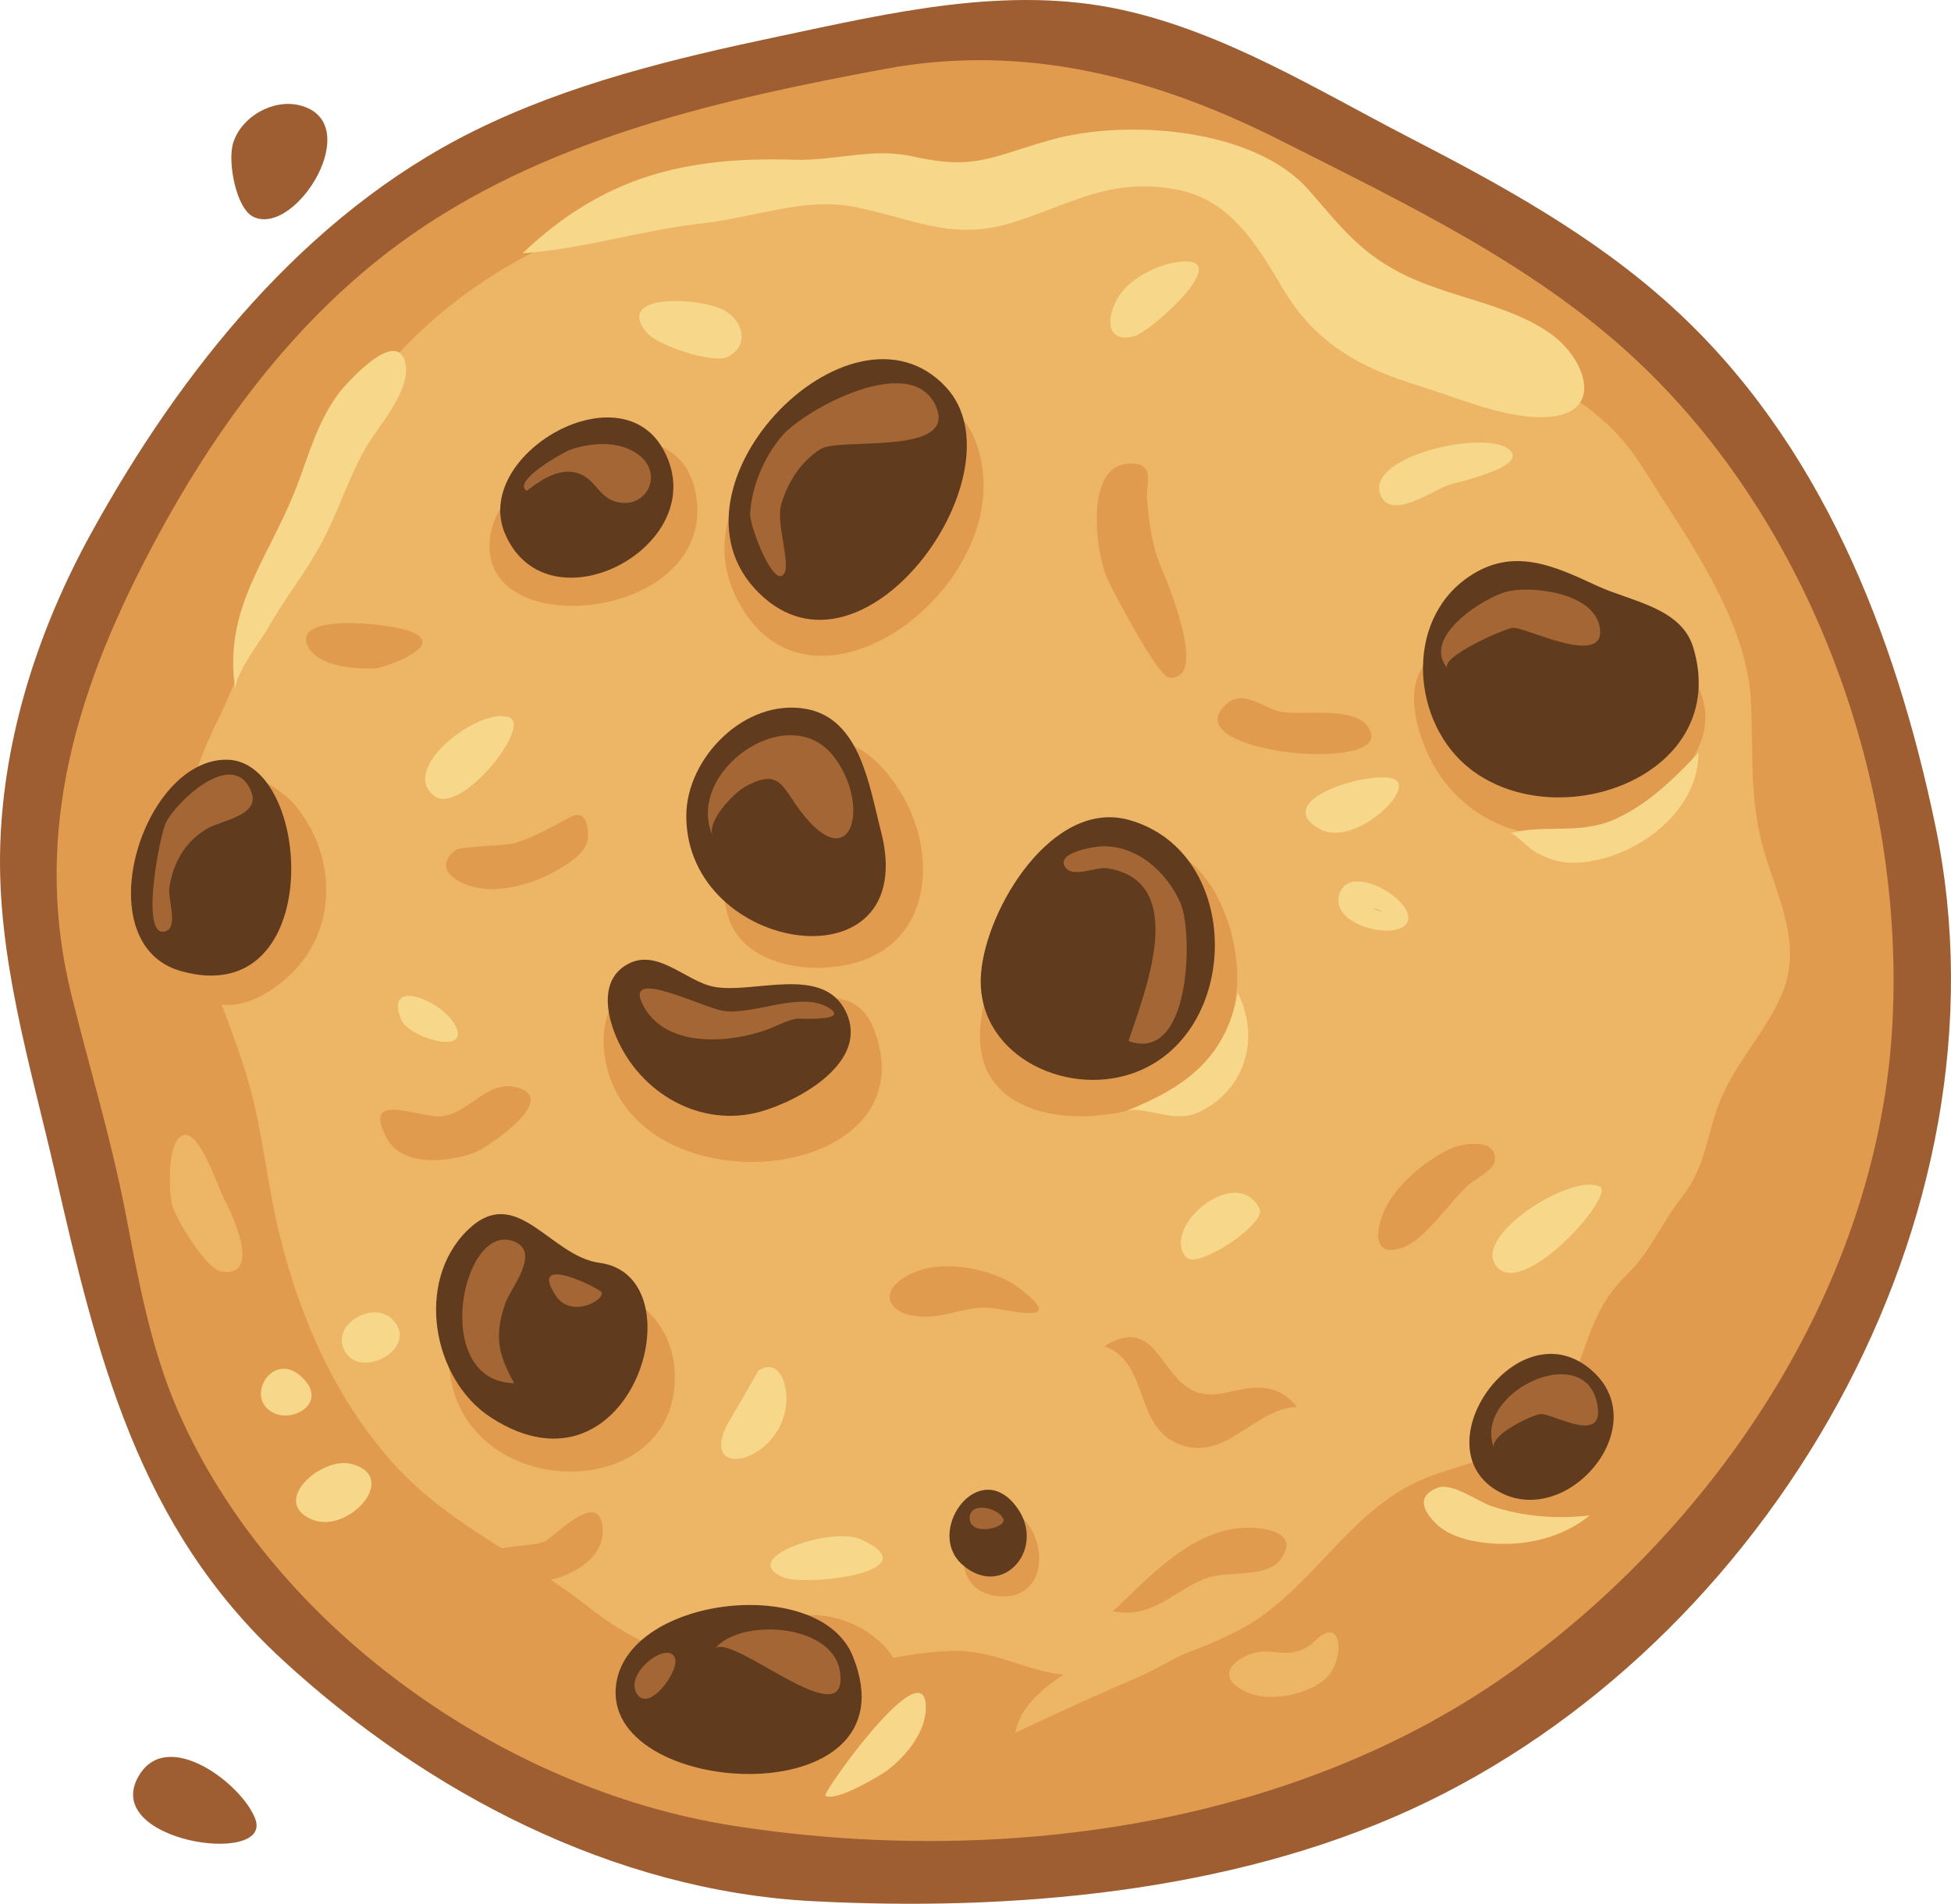
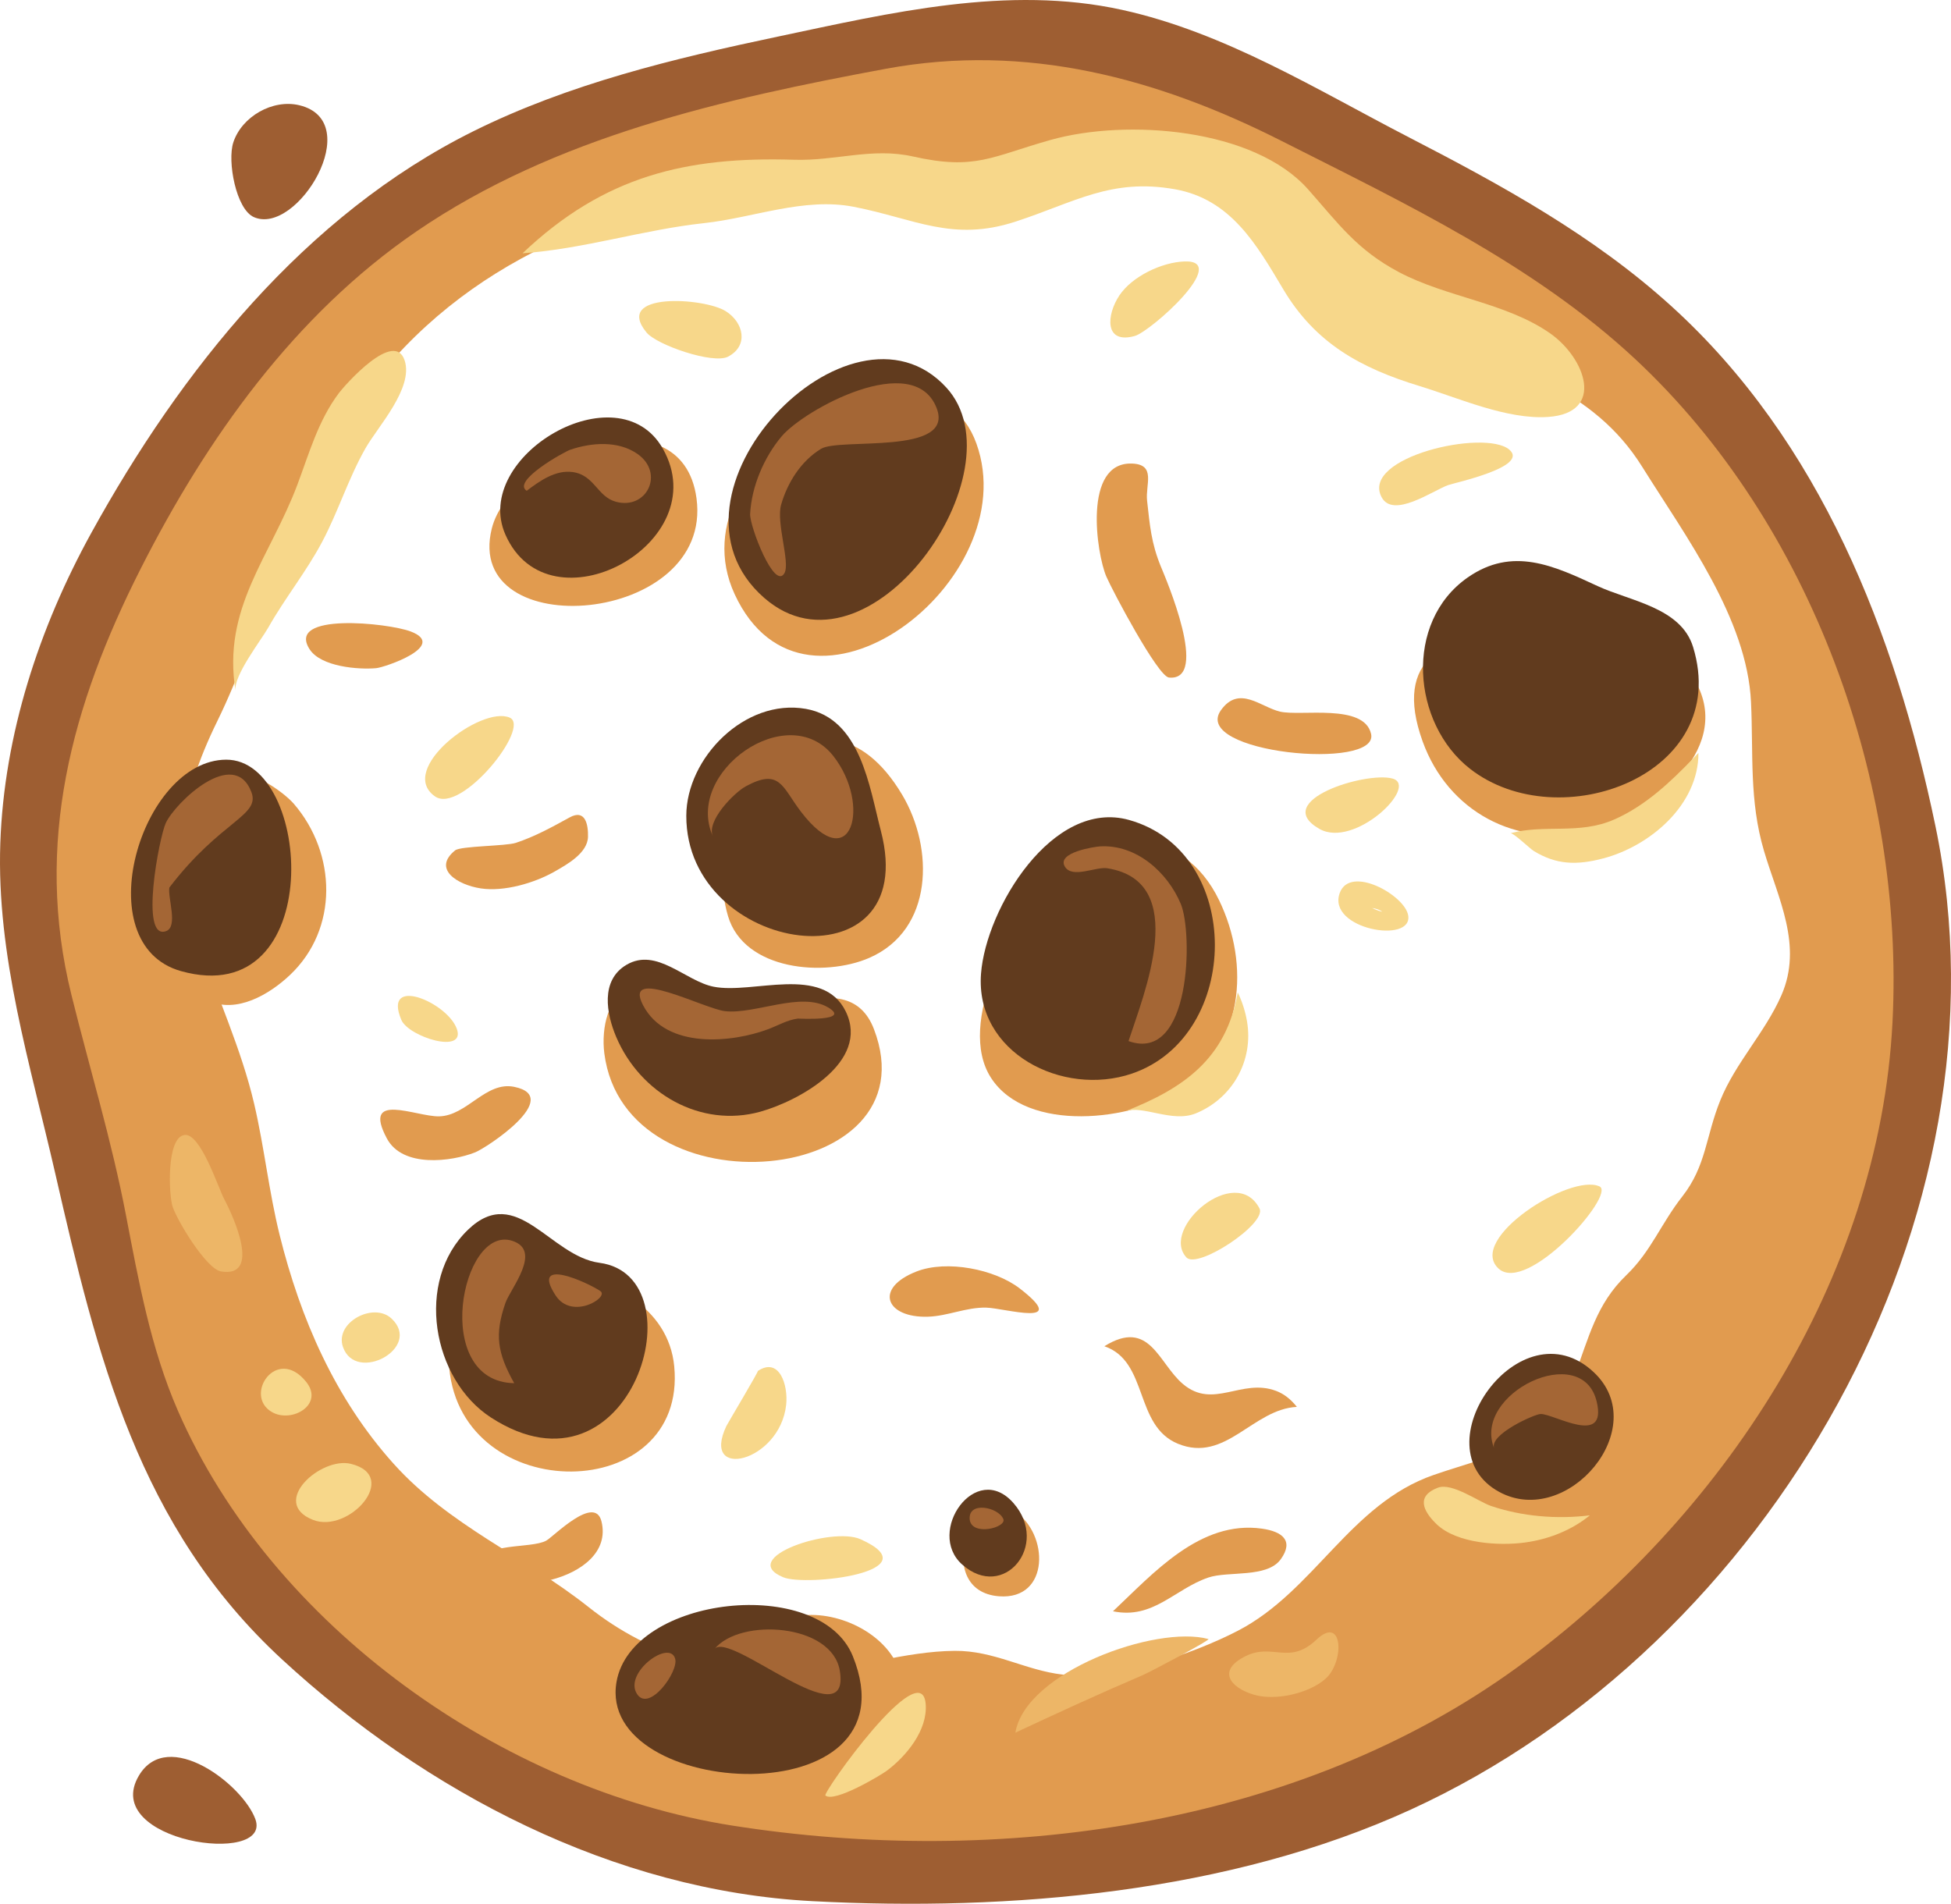
<svg xmlns="http://www.w3.org/2000/svg" version="1.1" id="レイヤー_1" x="0px" y="0px" viewBox="0 0 228.752 223.235" enable-background="new 0 0 228.752 223.235" xml:space="preserve">
-   <path fill="#EDB667" d="M140.605,216.894c-25.654,5.329-50.685,9.3-75.143-2.744c-22.463-11.061-37.04-27.499-47.694-49.838  C7.636,143.069-0.494,118.594,2.801,94.775C5.968,71.883,18.962,50.727,35.284,34.77C51.148,19.26,70.748,9.151,92.854,6.549  c12.538-1.476,25.846-4.012,38.454-2.051c11.069,1.721,20.213,8.392,29.395,14.315c18.134,11.697,37.362,21.77,47.904,41.553  c10.564,19.824,17.025,43.413,16.887,65.932C225.208,172.81,183.535,207.976,140.605,216.894z" />
  <path fill="#E19B4F" d="M208.082,59.365c-10.504-19.572-30.489-29.601-48.39-41.211c-9.236-5.99-18.414-12.374-29.61-13.808  c-12.955-1.659-26.725,0.794-39.58,2.471C47.193,12.468,7.957,52.604,2.654,95.975c-2.969,24.281,5.663,49.139,16.224,70.63  c10.675,21.725,25.694,37.616,47.754,48.121c24.214,11.531,49.731,7.573,74.97,1.951c19.415-4.325,37.816-13.443,52.783-26.586  c16.717-14.68,28.912-34.765,30.828-57.23C227.332,108.017,219.764,81.134,208.082,59.365z M208.86,116.721  c-1.92,4.369-5.37,7.885-7.161,12.314c-1.709,4.226-1.638,7.674-4.454,11.266c-2.523,3.219-3.646,6.418-6.565,9.228  c-3.542,3.409-4.373,7.308-6.065,11.753c-3.32,8.721-8.555,8.916-16.527,11.673c-9.787,3.386-14.006,13.65-22.984,18.283  c-5.36,2.766-14.352,5.826-20.511,5.123c-4.398-0.502-8.023-2.826-12.655-2.784c-5.86,0.053-11.521,2.069-17.355,2.456  c-9.478,0.628-18.132-1.684-25.58-7.593c-7.513-5.961-16.348-9.552-22.866-16.816c-6.827-7.607-10.91-16.971-13.35-26.809  c-1.262-5.088-1.799-10.305-2.992-15.401c-1.507-6.442-4.318-12.427-6.373-18.692c-3.283-10.007-2.5-16.864,2.07-26.192  c5.101-10.413,7.326-21.99,13.152-32.066C49.073,34.429,64.894,26.11,84.919,22.153c4.6-0.909,9.29-2.153,13.973-1.239  c5.049,0.985,8.685,2.152,13.971,1.319c9.494-1.496,18.701-4.835,28.283-1.249c5.171,1.935,8.697,6.499,13.324,9.368  c4.465,2.769,8.993,5.794,13.649,8.221c9.173,4.782,18.61,6.843,24.426,16.163c5.087,8.152,12.301,17.803,12.759,27.602  c0.283,6.045-0.229,11.526,1.521,17.438C208.475,105.351,211.427,110.882,208.86,116.721z" />
  <g>
    <path fill="#9E5E32" d="M226.921,96.832c-4.709-22.605-13.506-45.093-30.951-60.928c-9.145-8.301-19.856-14.161-30.754-19.791   c-10.856-5.608-21.586-12.303-33.657-14.958c-13.402-2.949-27.192,0.357-40.336,3.132C79.033,6.86,66.727,9.816,55.509,15.387   c-19.775,9.821-34.33,28.087-44.805,47.103C4.58,73.608,0.477,86.138,0.036,98.885c-0.457,13.21,3.512,25.92,6.429,38.657   c4.934,21.541,9.736,41.485,26.603,57.039c16.912,15.595,38.902,27.126,62.171,28.347c23.243,1.22,48.856-0.967,70.211-10.753   C207.379,192.962,236.501,142.82,226.921,96.832z M221.894,119.843c-1.533,30.204-19.963,58.214-44.012,75.68   c-25.857,18.779-60.955,23.437-92.034,18.541c-26.947-4.245-53.959-23.37-64.982-48.626c-3.204-7.342-4.61-15.213-6.114-23.036   c-1.677-8.721-4.24-17.117-6.372-25.72c-4.406-17.776,0.009-34.003,8.118-50.002c7.736-15.264,18.021-29.742,32.297-39.521   c16.285-11.156,36.047-15.56,55.15-19.11c-0.01,0.002-0.017,0.003-0.028,0.005c16.414-3.015,31.744,1.079,46.376,8.487   c14.412,7.297,29.505,14.439,41.433,25.562C212.421,61.402,223.316,91.81,221.894,119.843z" />
    <path fill="#9E5E32" d="M103.945,8.048C104.448,7.956,104.146,8.011,103.945,8.048L103.945,8.048z" />
  </g>
  <path fill="#E19B4F" d="M114.482,52.007c-5.507-15.318-35.916,1.284-28.344,17.67C94.481,87.731,120.302,68.195,114.482,52.007z" />
  <path fill="#E19B4F" d="M81.665,58.432c-1.728-12.807-21.787-5.303-24.003,3.541C54.233,75.654,83.682,73.381,81.665,58.432z" />
  <path fill="#E19B4F" d="M34.45,94.25c-1.239-1.438-6.084-4.99-8.106-2.902c-0.751,0.775,0.579,4.73,0.728,5.784  c0.374,2.643,0.645,5.017-0.318,7.607c-0.986,2.653-5.741,5.213-6.156,7.397c-0.328,1.723,2.303,4.507,3.824,5.208  c3.336,1.538,7.176-0.75,9.57-3.011C39.723,108.919,39.466,100.071,34.45,94.25z" />
  <path fill="#E19B4F" d="M102.468,120.675c-3.029-7.916-13.457-0.502-19.088-0.699c-2.216-0.077-4.855-0.638-6.845-1.677  c-0.406-0.212-2.481-1.939-2.753-1.913c-2.428,0.231-3.313,4.133-2.925,7.14C73.306,142.519,109.541,139.157,102.468,120.675z" />
  <path fill="#E19B4F" d="M105.766,93.172c-9.519-15.943-24.303,1.025-20.409,14.242c1.885,6.398,11.337,7.185,16.566,4.905  C109.463,109.03,109.533,99.481,105.766,93.172z" />
  <path fill="#E19B4F" d="M142.937,105.56c-4.226-8.737-13.383-8.538-19.734-2.202c-4.595,4.585-11.095,16.673-7.017,23.013  c4.214,6.552,16.69,5.053,22.16,1.361C145.793,122.707,146.61,113.152,142.937,105.56z" />
  <path fill="#E19B4F" d="M199.325,80.999c-2.836-6.92-15.347-6.792-21.317-6.751c-8.551,0.06-14.732,2.913-11.208,12.685  c2.963,8.217,10.972,12.5,19.409,10.51C192.606,95.935,202.544,88.855,199.325,80.999z" />
  <path fill="#E19B4F" d="M79.052,160.207c-1.326-13.813-27.774-14.904-26.382,0.191C54.18,176.762,80.616,176.507,79.052,160.207z" />
  <path fill="#E19B4F" d="M118.946,177.206c-5.235-3.336-9.51,9.362-1.831,9.971C123.141,187.654,123.006,179.793,118.946,177.206z" />
  <path fill="#E19B4F" d="M104.903,194.668c-2.304-4.087-8.492-6.394-12.813-4.786c2.445-0.91,5.083,10.909,6.596,11.975  C103.881,205.52,107.421,199.135,104.903,194.668z" />
  <path fill="#E19B4F" d="M119.567,151.086c-2.934-2.267-8.567-3.374-12.105-1.993c-5.044,1.969-3.59,5.459,1.341,5.304  c2.316-0.073,4.482-1.121,6.83-1.065C117.805,153.384,125.59,155.74,119.567,151.086z" />
  <path fill="#E19B4F" d="M149.635,163.101c-4.065-1.54-7.363,2.218-10.942-0.817c-2.886-2.447-3.881-7.734-9.208-4.425  c5.205,1.78,3.475,9.322,8.629,11.435c5.585,2.289,8.749-4.049,13.944-4.325C151.291,164.007,150.485,163.423,149.635,163.101z" />
  <path fill="#E19B4F" d="M160.757,86.054c-0.826-3.61-8.229-2.033-10.676-2.61c-2.277-0.537-4.785-3.137-6.914-0.185  C139.526,88.307,161.759,90.434,160.757,86.054z" />
  <path fill="#E19B4F" d="M136.118,66.454c-1.143-2.771-1.305-4.883-1.624-7.749c-0.21-1.882,1.09-4.241-1.761-4.348  c-5.796-0.217-4.165,10.583-3.016,13.251c0.708,1.645,6.034,11.711,7.34,11.839C141.892,79.923,136.654,67.754,136.118,66.454z" />
  <path fill="#E19B4F" d="M66.788,95.85c-2.063,1.135-4.049,2.235-6.309,2.983c-1.18,0.39-6.471,0.359-7.118,0.883  c-2.698,2.185,0.269,4.036,2.997,4.456c2.732,0.421,6.324-0.63,8.693-1.988c1.418-0.812,3.846-2.144,3.891-4.068  C68.975,96.74,68.653,94.824,66.788,95.85z" />
  <path fill="#E19B4F" d="M60.292,127.443c-3.342-0.683-5.538,3.399-8.814,3.46c-2.703,0.051-9.105-2.992-6.114,2.599  c1.847,3.454,7.529,2.726,10.338,1.627C57.041,134.605,66.107,128.631,60.292,127.443z" />
  <path fill="#E19B4F" d="M70.521,178.393c-0.791-3.188-5.622,1.794-6.478,2.264c-1.791,0.982-7.669,0.158-7.26,2.704  C57.506,187.867,72.299,185.56,70.521,178.393z" />
  <path fill="#E19B4F" d="M48.155,74.047c-2.648-1.008-14.679-2.271-11.847,2.095c1.33,2.051,5.716,2.393,7.797,2.207  C45.112,78.26,52.56,75.724,48.155,74.047z" />
  <path fill="#613B1E" d="M70.289,148.076c-5.807-0.77-9.69-9.385-15.409-3.884c-6.275,6.037-4.201,17.57,2.69,22.029  C74.066,176.896,82.125,149.645,70.289,148.076z" />
  <path fill="#613B1E" d="M99.171,118.622c-2.69-5.572-10.904-2.004-15.505-2.921c-3.322-0.662-6.671-4.654-10.211-2.568  c-3.083,1.816-2.358,5.743-1.206,8.46c2.817,6.638,9.918,10.708,16.901,8.763C93.67,129.095,102.02,124.523,99.171,118.622z" />
  <path fill="#613B1E" d="M103.279,97.42c-1.352-5.172-2.384-13.172-8.794-14.299c-7.152-1.258-14.006,5.767-14.018,12.535  C80.44,112.018,108.159,116.092,103.279,97.42z" />
  <path fill="#613B1E" d="M110.963,45.45C99.691,33.128,75.814,58.039,89.593,70.1C101.868,80.844,119.895,55.213,110.963,45.45z" />
  <g>
    <path fill="#613B1E" d="M77.713,52.603c-5.248-9.251-22.51,0.919-18.449,10.101C64.39,74.292,84.037,63.75,77.713,52.603z" />
    <path fill="#613B1E" d="M63.028,60.862c0.006,0.012,0.012,0.024,0.018,0.036c-0.006-0.012-0.012-0.024-0.019-0.038   C63.027,60.861,63.027,60.861,63.028,60.862z" />
  </g>
  <path fill="#613B1E" d="M132.378,96.148c-8.954-2.503-16.769,10.363-17.355,18.021c-0.711,9.289,9.59,14.478,17.688,11.722  C145.623,121.498,145.855,99.915,132.378,96.148z" />
  <path fill="#613B1E" d="M198.514,75.875c-1.418-4.645-7.387-5.384-11.206-7.157c-5.126-2.38-9.965-4.675-15.229-0.998  c-7.5,5.239-6.528,17.12,0.284,22.431C182.818,98.302,203.083,90.837,198.514,75.875z" />
  <path fill="#613B1E" d="M99.994,194.208c-3.856-9.549-25.947-7.098-27.708,3.011C69.88,211.021,107.669,213.215,99.994,194.208z" />
  <path fill="#613B1E" d="M26.511,89.08c-9.989,0.045-16.446,21.667-5.285,24.793C38.336,118.665,36.693,89.034,26.511,89.08z" />
  <path fill="#613B1E" d="M175.801,174.951c7.954,4.297,18.017-7.512,11.067-14.044C178.255,152.813,166.243,169.787,175.801,174.951z  " />
  <path fill="#613B1E" d="M118.836,176.259c-4.418-5.063-10.315,3.386-6.019,7.2C117.694,187.79,123.116,181.164,118.836,176.259z" />
  <path fill="#F7D78A" d="M165.105,107.32c-0.421-2.378-6.82-5.933-8.022-2.609C155.547,108.96,165.711,110.746,165.105,107.32z   M160.874,106.471c0.454,0.071,0.871,0.182,1.193,0.448C161.65,106.812,161.253,106.663,160.874,106.471z" />
  <path fill="#F7D78A" d="M163.275,91.294c-3.097-0.868-14.343,2.6-8.588,5.896C158.807,99.55,166.422,92.176,163.275,91.294z" />
  <path fill="#F7D78A" d="M100.901,180.491c-3.373-1.516-14.525,2.17-9.082,4.454C94.514,186.075,109.405,184.312,100.901,180.491z" />
  <path fill="#F7D78A" d="M92.175,164.738c0.259-2.352-0.816-5.654-3.325-3.975c0.219-0.147-3.551,6.175-3.68,6.446  C82.105,173.664,91.433,171.479,92.175,164.738z" />
  <path fill="#F7D78A" d="M45.912,154.618c-2.115-1.992-6.703,0.454-5.701,3.327C41.721,162.274,49.56,158.054,45.912,154.618z" />
  <path fill="#F7D78A" d="M53.551,120.613c-1.156-3.115-8.708-6.276-6.498-1.028C47.899,121.592,54.694,123.693,53.551,120.613z" />
  <path fill="#F7D78A" d="M59.761,84.147c-3.342-1.448-13.27,6.068-8.76,9.237C54.056,95.531,62.296,85.246,59.761,84.147z" />
  <path fill="#F7D78A" d="M187.544,139.121c-3.414-1.587-15.553,6.152-11.859,9.616C179.03,151.874,189.507,140.034,187.544,139.121z" />
  <path fill="#F7D78A" d="M198.614,88.835c-2.735,2.851-5.677,5.642-9.335,7.253c-4.13,1.819-8.115,0.527-12.186,1.616  c0.326-0.087,2.283,1.799,2.713,2.065c2.667,1.652,5.076,1.698,8.148,0.894c5.47-1.432,11.207-6.25,11.187-12.38  C198.966,88.467,198.79,88.651,198.614,88.835z" />
  <path fill="#F7D78A" d="M147.672,141.699c-2.791-5.34-11.691,2.331-8.567,5.745C140.417,148.876,148.59,143.454,147.672,141.699z" />
  <path fill="#F7D78A" d="M41.151,171.651c-3.525-0.876-9.593,4.534-4.459,6.567C40.876,179.874,46.983,173.1,41.151,171.651z" />
  <path fill="#F7D78A" d="M35.894,162.032c-3.461-4.299-7.395,1.599-4.007,3.548C34.21,166.916,38.046,164.705,35.894,162.032z" />
  <path fill="#F7D78A" d="M47.45,42.28c-1.187-3.702-6.954,2.796-7.742,3.847c-2.401,3.206-3.453,7.015-4.84,10.705  c-3.204,8.521-8.842,14.464-7.251,24.195c-0.288-1.759,2.984-5.926,3.862-7.478c1.946-3.443,4.446-6.524,6.295-10.016  c1.893-3.574,3.075-7.444,5.082-10.973C44.294,50.03,48.493,45.535,47.45,42.28z" />
  <path fill="#F7D78A" d="M181.726,39.071c-5.167-3.597-12.125-4.202-17.716-7.168c-4.907-2.603-7.07-5.667-10.622-9.683  c-6.37-7.201-21.296-8.31-30.169-5.821c-6.988,1.961-8.834,3.601-16.199,1.946c-4.769-1.071-9.067,0.539-13.879,0.389  c-12.683-0.396-22.323,1.899-31.872,10.967c7.182-0.506,14.129-2.763,21.284-3.536c5.757-0.621,11.708-3.048,17.529-1.918  c7.185,1.394,11.571,4.165,19.004,1.736c6.944-2.27,11.197-5.115,18.668-3.791c6.542,1.159,9.564,6.448,12.704,11.727  c3.769,6.336,9.07,9.246,16.037,11.368c4.522,1.377,10.197,3.941,15.033,3.603C188.247,48.422,185.897,41.976,181.726,39.071z" />
  <path fill="#F7D78A" d="M85.08,36.481c-2.551-1.59-13.202-2.265-9.273,2.51c1.208,1.468,7.807,3.742,9.555,2.831  C87.815,40.543,87.194,37.798,85.08,36.481z" />
  <path fill="#F7D78A" d="M138.898,30.656c-2.646,0.086-6.146,1.73-7.654,3.987c-1.514,2.268-1.797,5.76,1.808,4.753  C134.911,38.876,144.324,30.48,138.898,30.656z" />
  <path fill="#F7D78A" d="M176.964,52.724c-2.868-2.443-17.476,0.877-14.972,5.577c1.345,2.525,5.931-0.723,7.77-1.408  C170.538,56.604,179.341,54.748,176.964,52.724z" />
  <path fill="#F7D78A" d="M146.218,119.809c-0.201-1.209-0.583-2.386-1.096-3.442c-1.36,7.787-6.333,11.251-13.243,13.964  c2.076-0.815,5.532,1.373,8.338,0.219C144.526,128.778,146.975,124.37,146.218,119.809z" />
  <path fill="#A46635" d="M74.763,53.242c-2.27-1.604-5.434-1.355-7.913-0.501c-0.701,0.241-6.883,3.672-5.095,4.809  c1.508-1.138,3.378-2.49,5.417-2.193c2.545,0.371,2.849,2.884,5.048,3.479C75.835,59.815,77.942,55.489,74.763,53.242z" />
  <path fill="#A46635" d="M109.812,47.834c-2.673-6.834-15.51,0.177-18.174,3.342c-2.056,2.443-3.523,5.871-3.687,9.096  c-0.071,1.386,2.841,9.007,4.023,6.937c0.705-1.236-1.001-5.913-0.385-8.045c0.748-2.585,2.324-5.099,4.674-6.535  C98.452,51.292,112.005,53.441,109.812,47.834z" />
-   <path fill="#A46635" d="M187.58,73.622c-0.631-4.092-7.815-4.944-10.778-4.282c-2.603,0.582-10.313,5.342-7.048,9.066  c-1.135-1.295,6.704-4.731,7.632-4.795C178.821,73.512,188.312,78.37,187.58,73.622z" />
  <path fill="#A46635" d="M138.448,105.996c-1.557-3.723-5.231-7.012-9.492-6.747c-0.584,0.036-5.118,0.693-4.097,2.376  c0.867,1.43,3.622-0.027,4.967,0.186c9.783,1.55,4.277,14.765,2.493,20.265C139.677,124.714,139.866,109.386,138.448,105.996z" />
  <path fill="#A46635" d="M97.703,88.646c-5.31-6.749-17.51,1.893-14.118,9.423c-0.803-1.79,2.499-5.124,3.843-5.857  c4.015-2.188,4.272,0.065,6.461,2.939C99.873,103.009,102.191,94.35,97.703,88.646z" />
  <path fill="#A46635" d="M97.095,118.13c-3.193-1.896-8.576,0.833-12.087,0.438c-2.447-0.275-12.022-5.35-9.614-0.706  c2.724,5.255,10.546,4.37,14.639,2.832c1.286-0.483,2.197-1.065,3.5-1.256C93.609,119.427,99.907,119.799,97.095,118.13z" />
-   <path fill="#A46635" d="M29.472,92.868c-2.059-5.342-8.899,1.225-10.029,3.627c-0.768,1.633-3.114,13.872,0.04,12.684  c1.418-0.534,0.177-3.851,0.372-5.103c0.453-2.911,1.797-5.299,4.334-6.857C25.901,96.166,30.553,95.675,29.472,92.868z" />
+   <path fill="#A46635" d="M29.472,92.868c-2.059-5.342-8.899,1.225-10.029,3.627c-0.768,1.633-3.114,13.872,0.04,12.684  c1.418-0.534,0.177-3.851,0.372-5.103C25.901,96.166,30.553,95.675,29.472,92.868z" />
  <path fill="#A46635" d="M60.056,145.496c-5.98-1.924-9.542,16.519,0.234,16.696c-1.992-3.571-2.305-5.696-1.038-9.386  C59.845,151.082,63.641,146.649,60.056,145.496z" />
  <path fill="#A46635" d="M70.4,151.399c-1.285-0.904-8.338-4.203-5.25,0.512C67.071,154.844,71.442,152.131,70.4,151.399z" />
  <path fill="#A46635" d="M117.64,178.126c-0.57-1.403-4.163-2.149-3.941,0.063C113.953,180.182,118.044,179.122,117.64,178.126z" />
  <path fill="#A46635" d="M98.47,195.93c-0.895-5.562-11.699-6.257-14.694-2.566C85.569,191.154,99.781,204.088,98.47,195.93z" />
  <path fill="#A46635" d="M79.166,194.515c-0.646-2.361-6.132,1.682-4.457,4.152C76.147,200.786,79.575,196.011,79.166,194.515z" />
  <path fill="#A46635" d="M187.215,164.372c-1.704-7.228-14.651-0.956-12.019,5.469c-0.664-1.622,4.754-4.03,5.438-4.038  C182.226,165.784,188.461,169.653,187.215,164.372z" />
  <path fill="#EDB667" d="M154.344,192.274c-3.195,3.028-5.117,0.345-8.295,1.921c-3.344,1.658-1.884,3.645,0.907,4.509  c2.511,0.778,6.506-0.115,8.463-1.857C157.662,194.851,157.491,189.291,154.344,192.274z" />
  <path fill="#E19B4F" d="M147.951,179.246c-7.244-1.015-12.736,5.252-17.455,9.69c4.721,0.981,7.212-2.605,11.182-3.956  c2.317-0.789,6.894,0.092,8.498-2.155C151.738,180.635,150.314,179.577,147.951,179.246z" />
-   <path fill="#E19B4F" d="M170.429,134.546c-2.774,1.126-6.306,4.003-7.779,6.72c-1.633,3.011-1.721,6.544,2.146,4.883  c2.44-1.049,5.377-5.4,7.341-7.178c0.719-0.651,3.041-1.757,3.142-2.924C175.507,133.421,171.528,134.1,170.429,134.546z" />
  <path fill="#9E5E32" d="M29.94,213.31c-1.47-4.042-10.264-10.812-13.653-5.104C11.677,215.969,31.966,218.88,29.94,213.31z" />
  <path fill="#9E5E32" d="M35.099,12.341c-3.111-0.751-6.747,1.313-7.745,4.361c-0.72,2.201,0.319,7.819,2.404,8.752  C34.807,27.714,42.994,14.248,35.099,12.341z" />
  <path fill="#F7D78A" d="M108.535,199.811c-0.483-5.969-12.115,10.425-11.757,10.728c1.047,0.887,6.476-2.37,7.162-2.877  C106.236,205.962,108.784,202.895,108.535,199.811z" />
  <path fill="#F7D78A" d="M178.795,180.875c2.795-0.38,5.493-1.448,7.614-3.187c-3.82,0.474-7.929,0.141-11.581-1.097  c-1.467-0.497-4.569-2.767-6.225-2.148c-2.529,0.945-1.827,2.671-0.183,4.264C170.818,181.03,175.846,181.276,178.795,180.875z" />
  <path fill="#EDB667" d="M26.287,140.605c-0.716-1.35-2.778-7.802-4.671-7.517c-2.115,0.318-1.836,7.02-1.378,8.4  c0.569,1.718,3.966,7.321,5.681,7.601C30.605,149.858,27.473,142.838,26.287,140.605z" />
  <path fill="#EDB667" d="M141.683,192.192c-6.16-1.668-21.44,3.851-22.631,10.978c4.936-2.305,9.881-4.587,14.891-6.726  C134.791,196.082,142.013,192.281,141.683,192.192z" />
  <g>
</g>
  <g>
</g>
  <g>
</g>
  <g>
</g>
  <g>
</g>
  <g>
</g>
</svg>